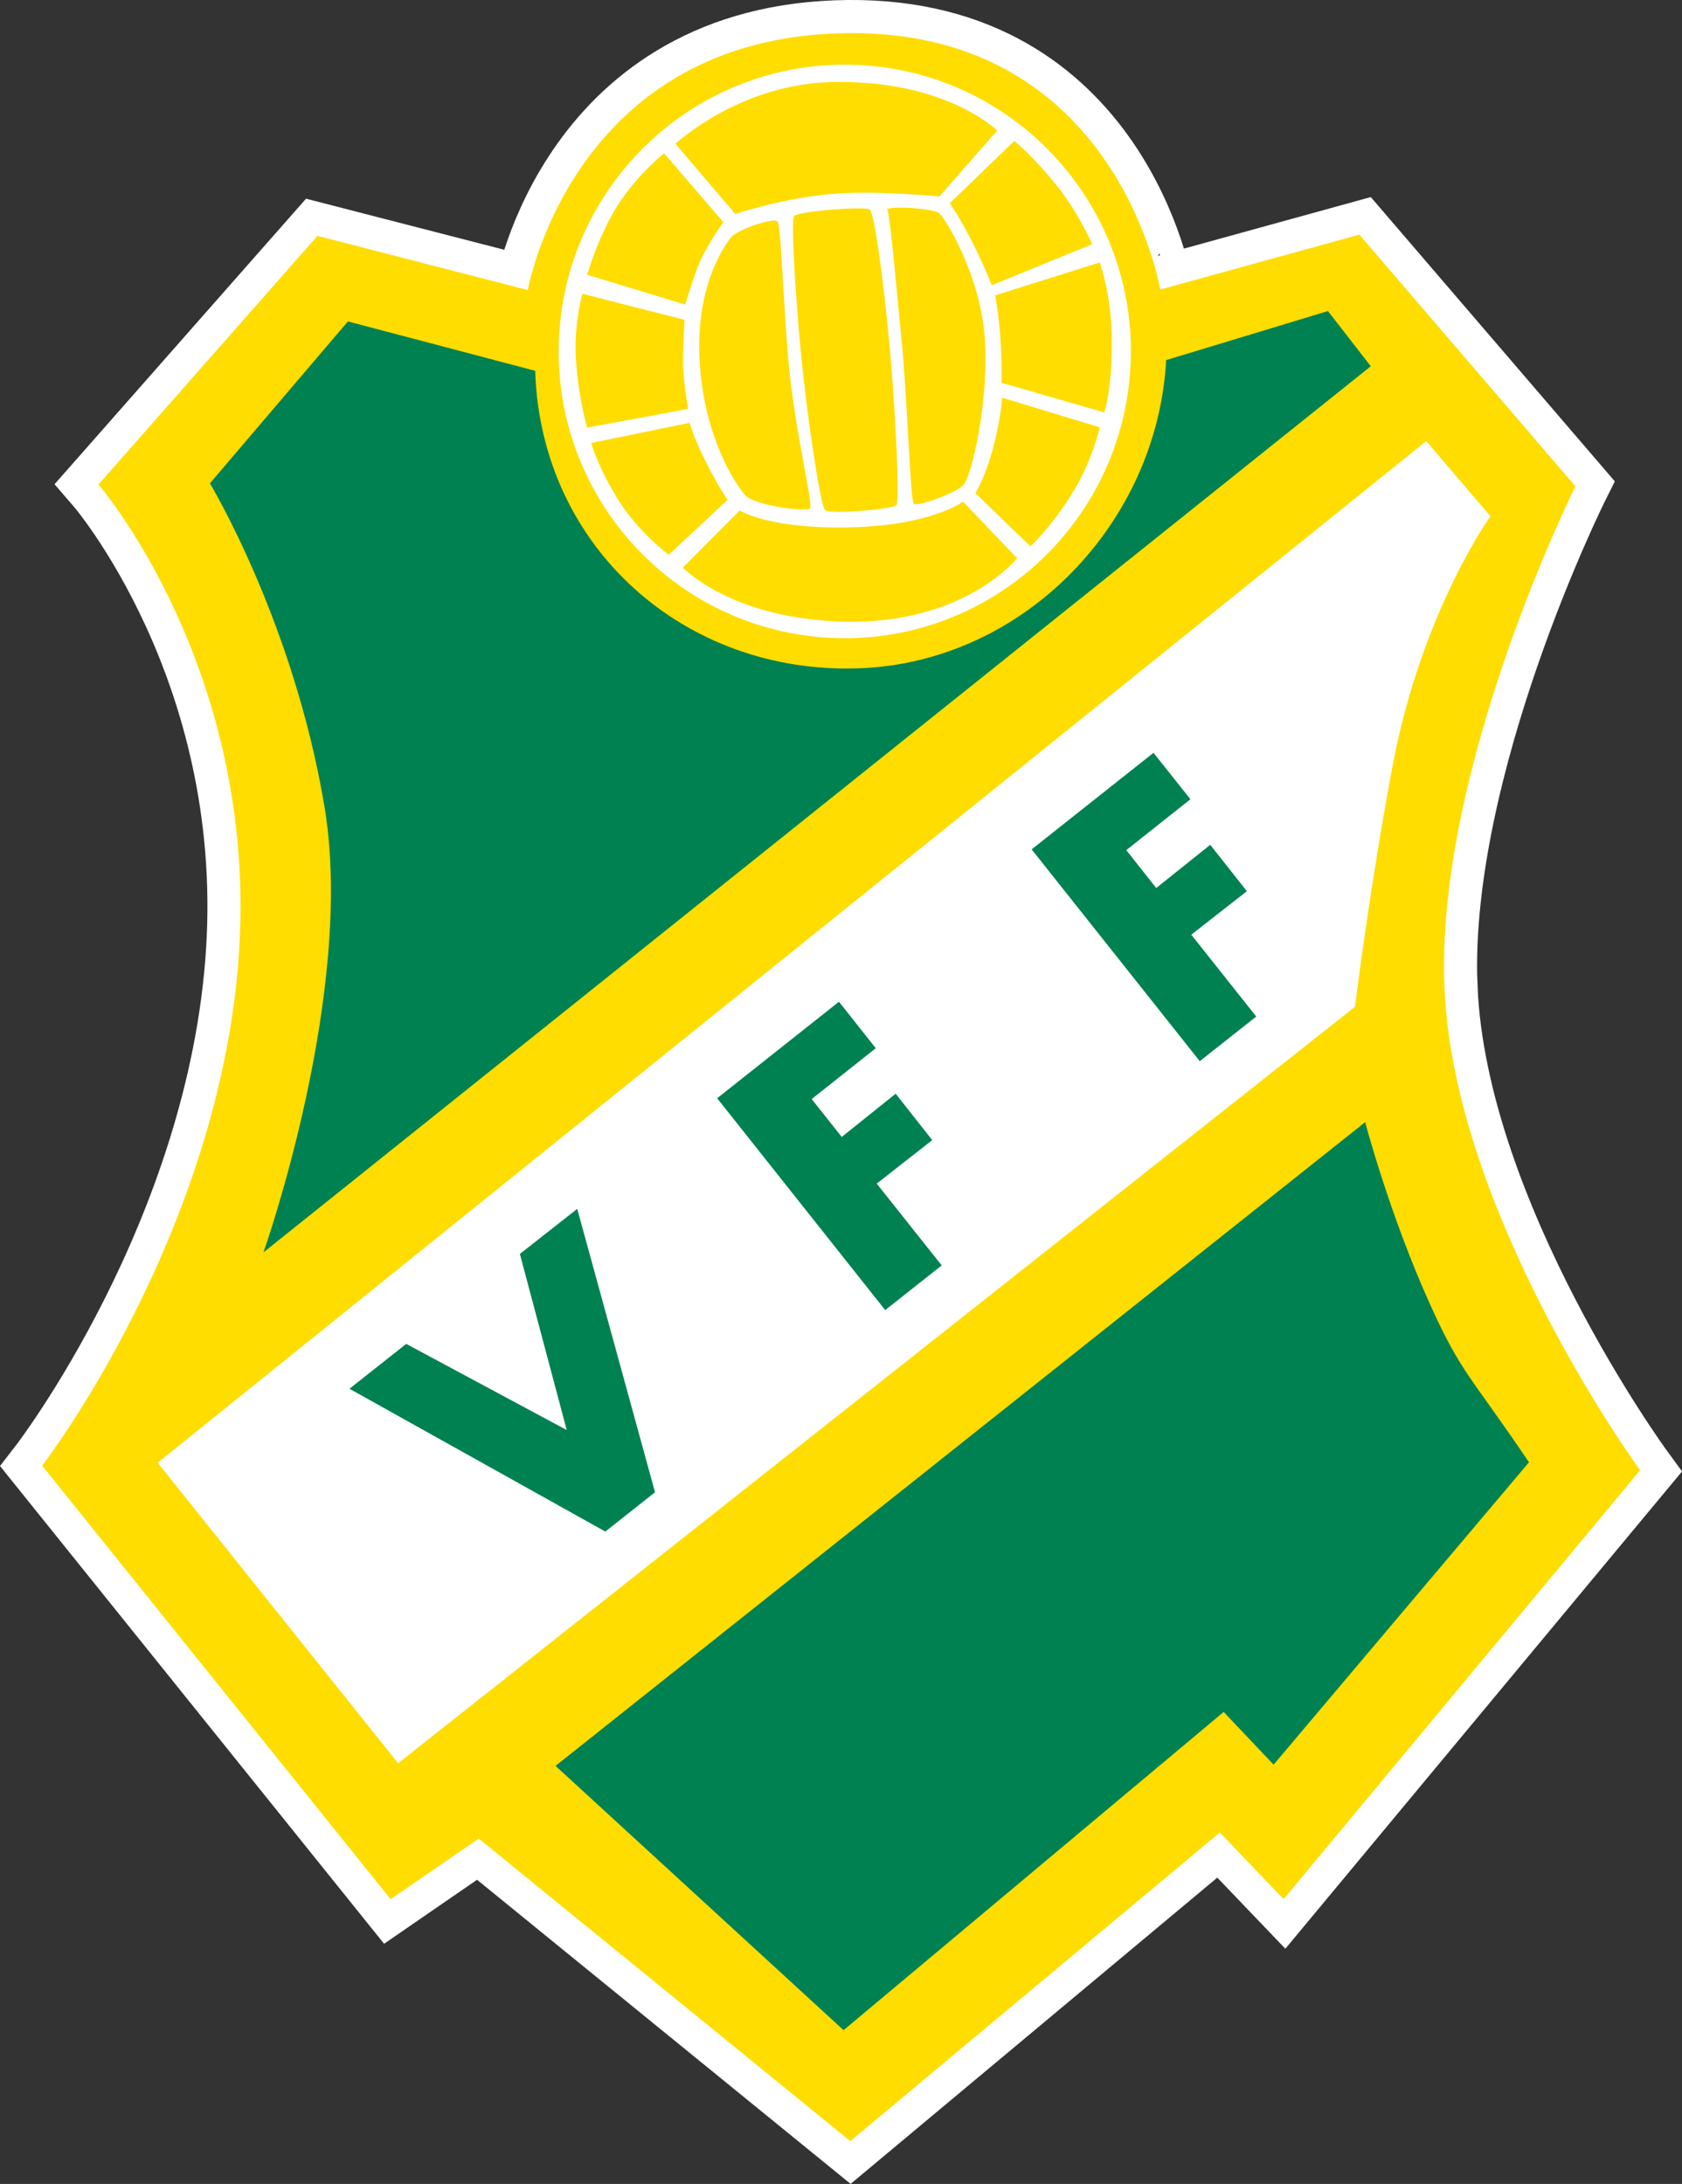
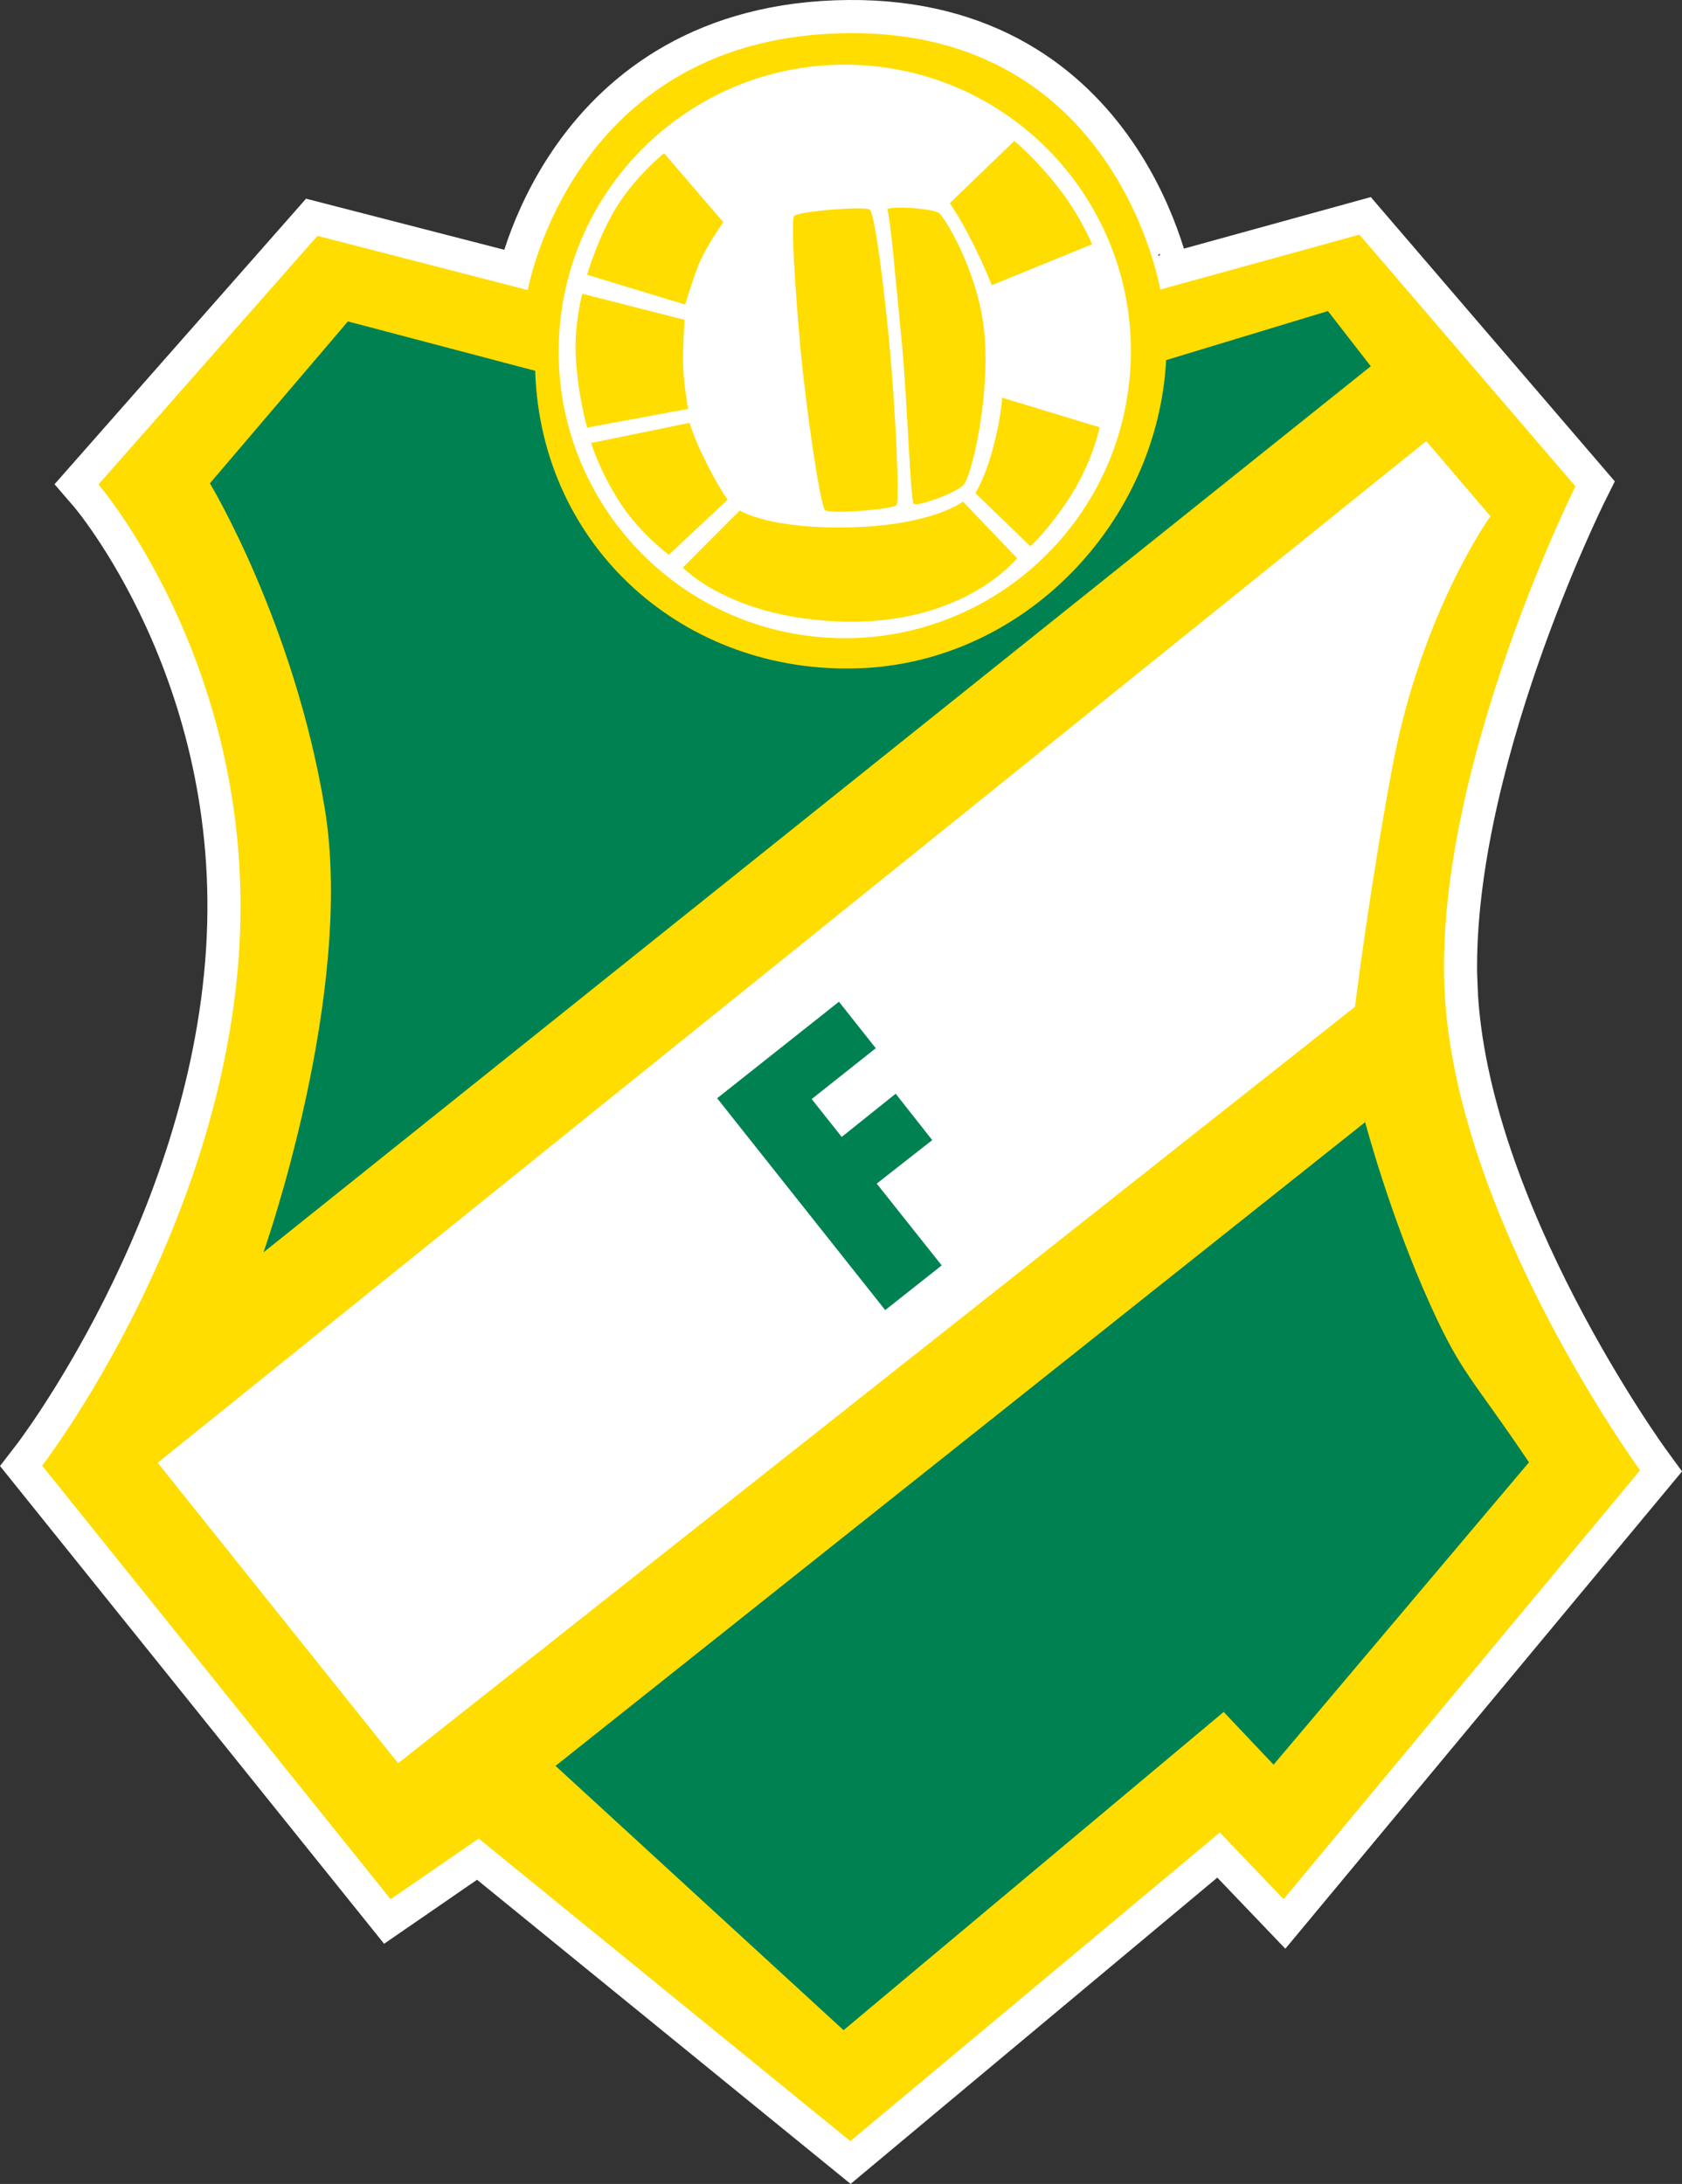
<svg xmlns="http://www.w3.org/2000/svg" id="Lager_1" data-name="Lager 1" viewBox="0 0 353.08 458.43">
  <rect x="0" y="0" width="353.08" height="458.43" fill="#333333" stroke="none" />
  <defs>
    <style>
      .cls-1 {
        fill: #fd0;
      }

      .cls-2, .cls-3 {
        fill: #fff;
      }

      .cls-3 {
        stroke: #fff;
        stroke-miterlimit: 10;
        stroke-width: 13.9px;
      }

      .cls-4 {
        fill: #008152;
      }
    </style>
  </defs>
  <path class="cls-3" d="M303.2,207.23c-1.89-46.23,27.5-105.16,27.5-105.16l-45.35-52.83-41.81,11.53S234.56,6.47,178.1,6.95c-57.96.5-67.3,53.93-67.3,53.93l-44.16-11.38-45.97,52.19s33.32,38.57,29.52,97.96c-3.8,59.39-41.34,107.99-41.34,107.99l73.15,90.99,18.49-12.73,78.01,63.51,77.56-64.78,13.39,13.99,74.83-90.03s-39.11-53.54-41.07-101.38Z" />
  <g>
    <path class="cls-1" d="M20.67,101.7l45.97-52.19,44.16,11.38S120.13,7.45,178.1,6.95c56.47-.49,65.45,53.83,65.45,53.83l41.81-11.53,45.35,52.83s-29.4,58.92-27.5,105.16c1.96,47.84,41.07,101.38,41.07,101.38l-74.83,90.03-13.39-13.99-77.56,64.78-78.01-63.51-18.49,12.73L8.85,307.65s37.55-48.61,41.34-107.99c3.8-59.38-29.52-97.96-29.52-97.96Z" />
    <path class="cls-4" d="M116.62,370.67l169.95-135.12s5.13,19.5,13.69,38.39c6.56,14.48,8.46,14.86,20.7,33.01l-53.61,63.47-10.48-11.07-79.79,66.8-60.47-55.48Z" />
    <path class="cls-2" d="M33.09,307.05L299.39,92.59l13.48,15.77s-14.41,19.99-20.52,52.28c-4.71,24.91-7.92,50.69-7.92,50.69l-200.86,158.79-50.47-63.08Z" />
    <g>
-       <polygon class="cls-4" points="73.36 291.51 85.27 282.09 118.97 300.18 109.13 263.21 121.17 253.75 137.5 313.24 127.07 321.49 73.36 291.51" />
      <polygon class="cls-4" points="150.54 230.53 176.11 210.27 183.84 220.03 170.39 230.7 176.69 238.65 188.02 229.58 195.69 239.32 184.04 248.45 197.68 265.62 185.82 275 150.54 230.53" />
-       <polygon class="cls-4" points="216.56 178.29 242.14 158.02 249.89 167.77 236.43 178.45 242.71 186.4 254.05 177.33 261.74 187.07 250.07 196.2 263.71 213.38 251.85 222.75 216.56 178.29" />
    </g>
    <path class="cls-2" d="M237.31,76.76c-1.65,33.2-29.86,58.78-62.97,57.13-33.13-1.65-58.65-29.91-56.99-63.11,1.66-33.2,29.86-58.79,62.98-57.13,33.12,1.65,58.64,29.91,56.99,63.11Z" />
-     <path class="cls-1" d="M141.78,30.18s13.34-12.47,32.68-12.95c23.93-.61,34.87,10.16,34.87,10.16l-12.15,13.86s-12.29-1.24-21.4-.63c-10.73.72-21.44,4.29-21.44,4.29l-12.56-14.74Z" />
    <path class="cls-1" d="M204.23,51.08c-2.64-5.29-4.85-8.43-4.85-8.43l13.53-13.06s4.19,3.33,9.31,9.86c4.44,5.68,7.04,11.81,7.04,11.81l-21.08,8.61s-1.31-3.49-3.95-8.79Z" />
-     <path class="cls-1" d="M208.91,62l21.94-6.91s2.29,6.17,2.51,15.03c.27,10.87-1.52,16.45-1.52,16.45l-21.62-6.22s.15-3.81-.22-9.28c-.33-5.08-1.1-9.07-1.1-9.07Z" />
    <path class="cls-1" d="M210.35,83.47l20.5,6.23s-1.5,6.99-5.77,13.85c-4.57,7.32-8.78,11.12-8.78,11.12l-11.55-11.16s1.99-2.99,3.79-9.76c1.67-6.35,1.81-10.28,1.81-10.28Z" />
    <path class="cls-1" d="M202.15,105.29l11.36,11.89s-10.94,13.83-36.11,13.31c-23.89-.5-34.05-11.35-34.05-11.35l11.94-11.99s5.98,3.94,23.2,3.54c17.21-.4,23.67-5.4,23.67-5.4Z" />
    <path class="cls-1" d="M148.16,96.93c2.86,5.71,4.59,7.97,4.59,7.97l-12.36,11.55s-6.12-4.49-10.4-11.2c-4.29-6.71-5.9-12.26-5.9-12.26l20.69-4.24s.56,2.52,3.38,8.17Z" />
    <path class="cls-1" d="M143.39,75.94c0,4.05,1.06,9.88,1.06,9.88l-21.21,3.94s-2.03-7.05-2.39-15.34c-.28-6.7,1.39-12.76,1.39-12.76l21.46,5.48s-.32,4.74-.32,8.8Z" />
    <path class="cls-1" d="M143.85,63.94l-20.6-6.26s2.61-9.15,7.18-15.75c4.07-5.88,8.97-9.76,8.97-9.76l12.44,14.47s-3.88,5.35-5.47,9.64c-1.57,4.25-2.52,7.66-2.52,7.66Z" />
-     <path class="cls-1" d="M163.14,46.44c-.84-.75-8.46,1.71-9.82,3.52-1.18,1.61-7.66,10.34-6.38,26.98,1.27,16.63,8.52,26,9.56,27.09,2.06,2.13,12.86,3.51,13.55,2.66.68-.86-3.38-17.25-4.57-31.16-1.2-13.9-1.49-28.35-2.34-29.09Z" />
    <path class="cls-1" d="M182.55,43.97c1.06.7,2.95,15.63,4.13,28.02,1.25,13.3,2.22,33.16,1.51,34.04-.7.88-13.92,1.94-14.98,1.06-1.06-.88-4.05-21.81-5.15-33.62-1.08-11.8-2.07-27.03-1.38-28.09.7-1.06,14.82-2.12,15.87-1.41Z" />
    <path class="cls-1" d="M186.19,43.94c1.22-.8,9.7-.14,10.91.76,1.22.9,8.55,12.77,9.59,25.77,1.06,13.22-2.7,29.55-4.47,31.36-1.78,1.79-9.7,4.57-10.41,3.91-.71-.65-1.37-22.12-2.48-33.5-1.12-11.39-2.6-28.56-3.14-28.3Z" />
    <path class="cls-4" d="M278.76,65.3l8.99,11.58L55.31,262.88s19.29-54.41,12.84-93.33c-6.45-38.92-24.09-68.09-24.09-68.09l28.97-33.99,39.33,10.37v.38c1.34,36.68,31.31,63.4,68.01,62.06,34.67-1.26,62.62-30.61,64.42-64.69l33.97-10.3Z" />
  </g>
</svg>